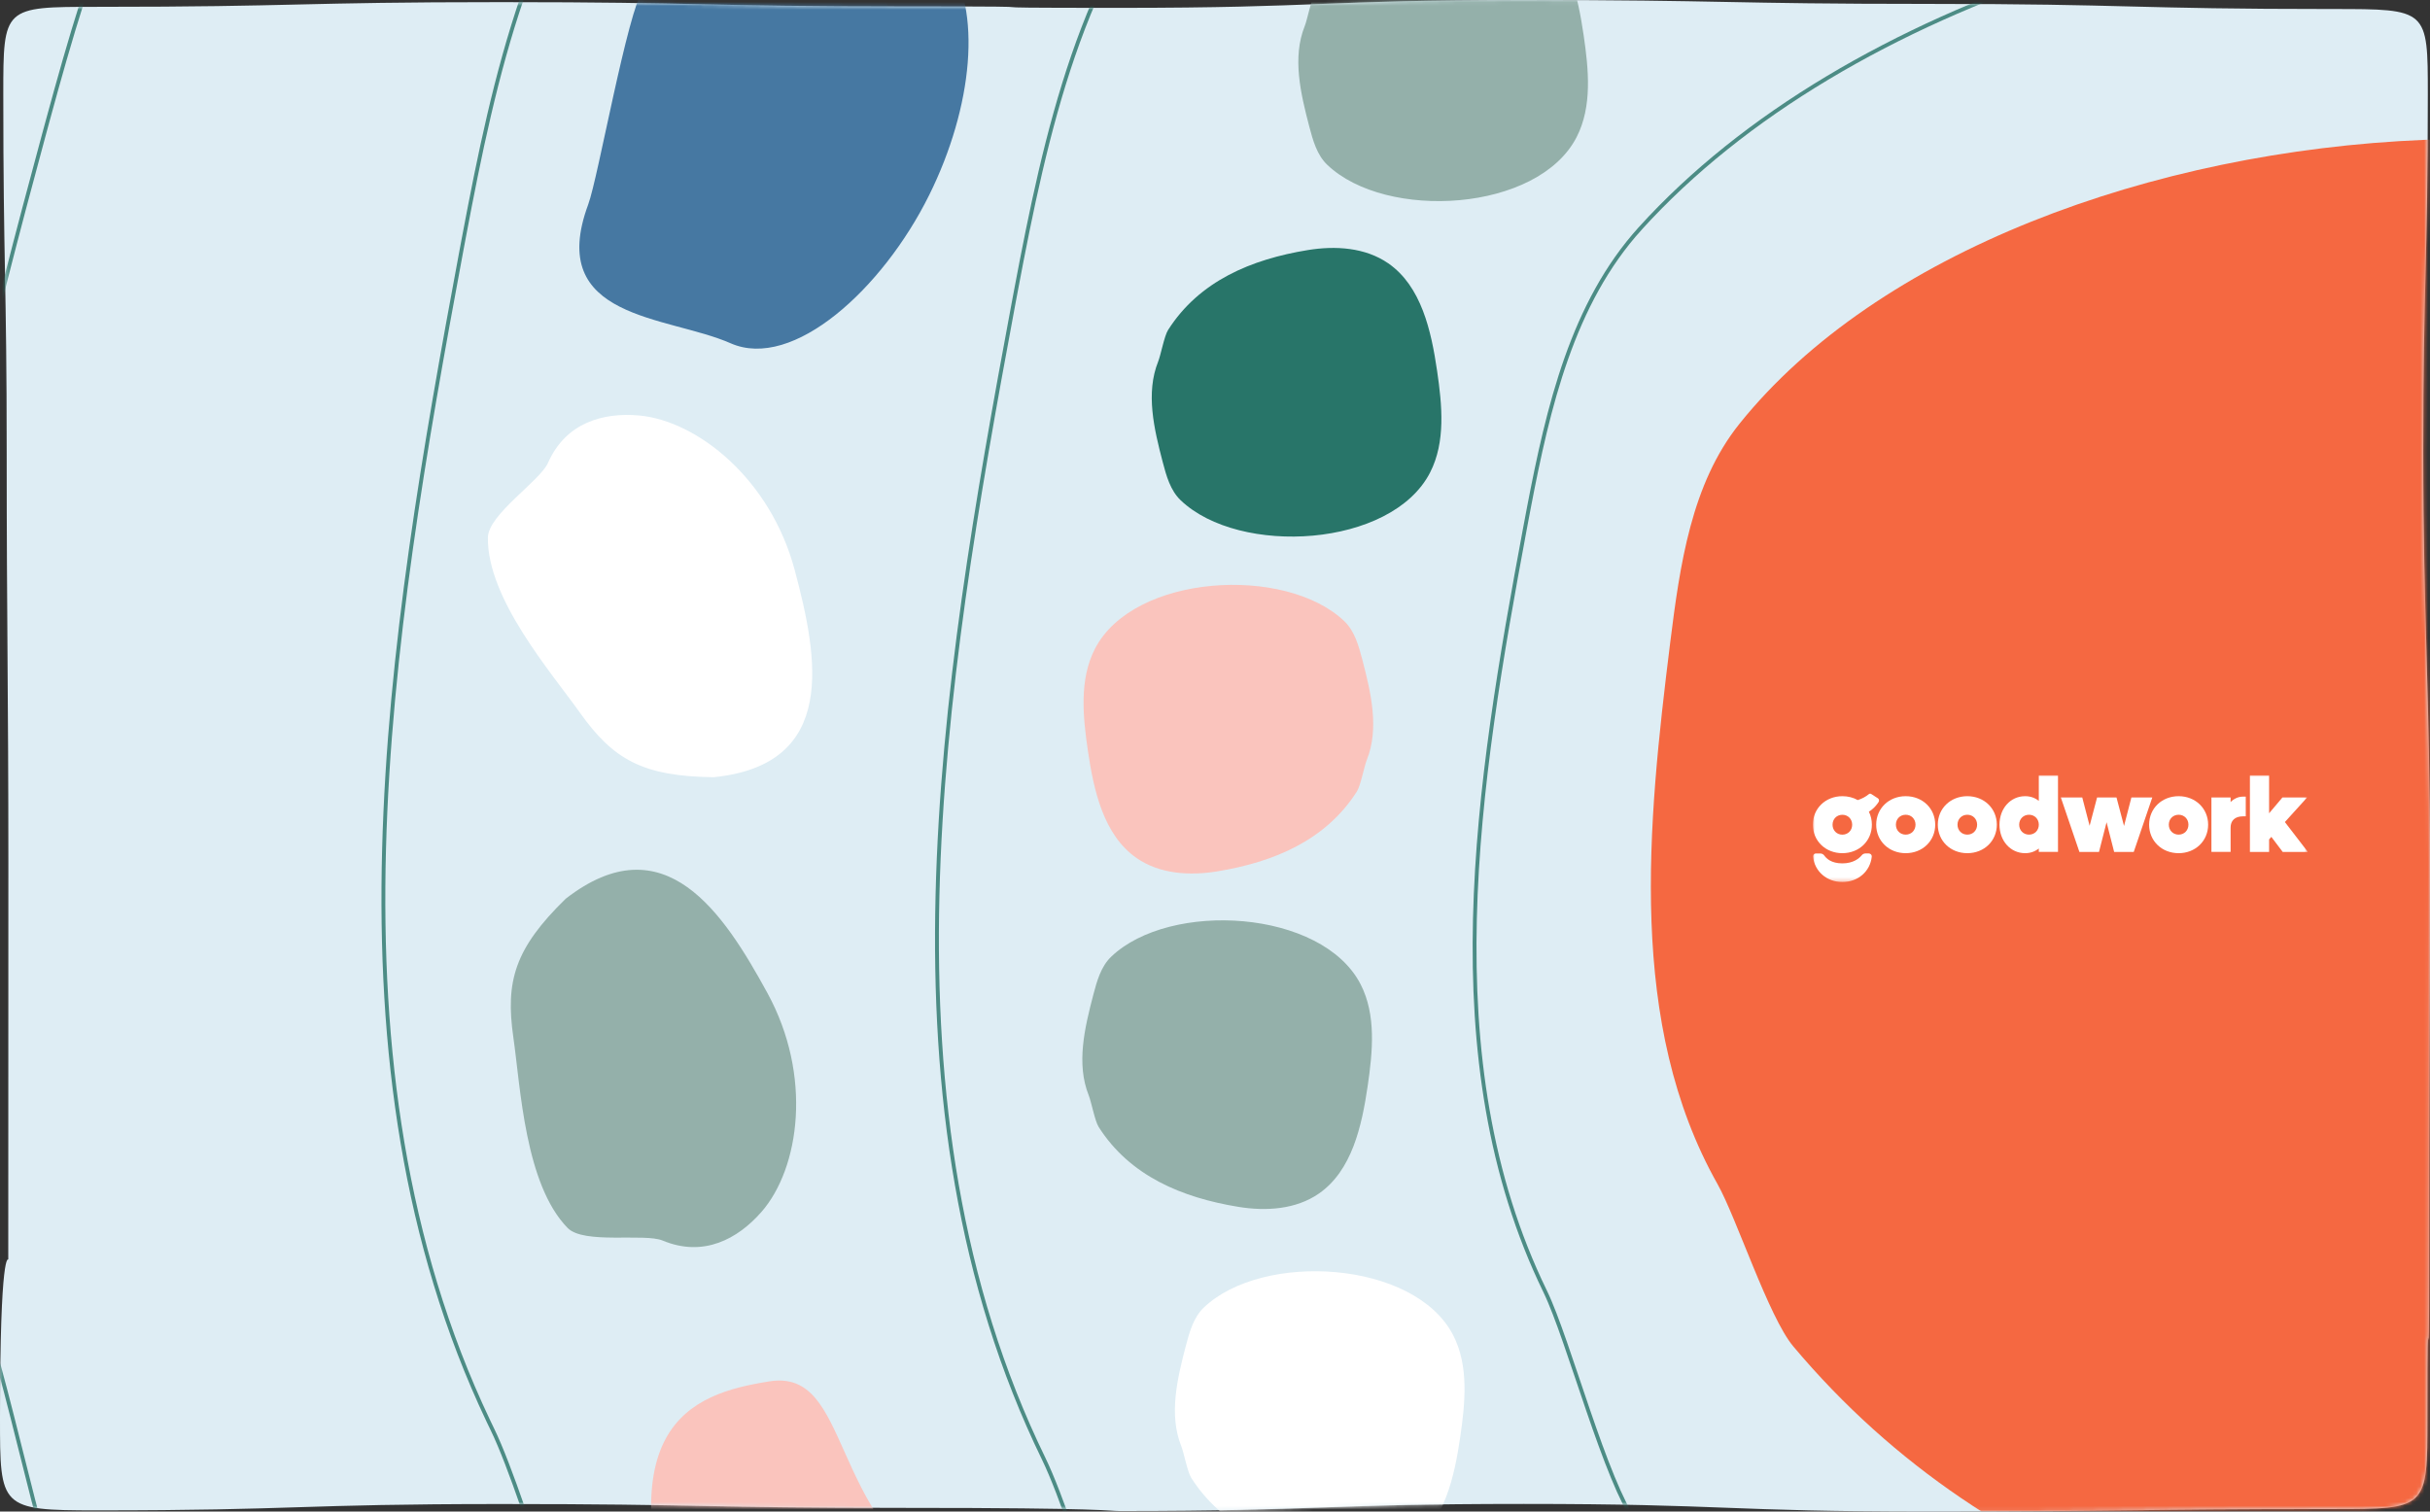
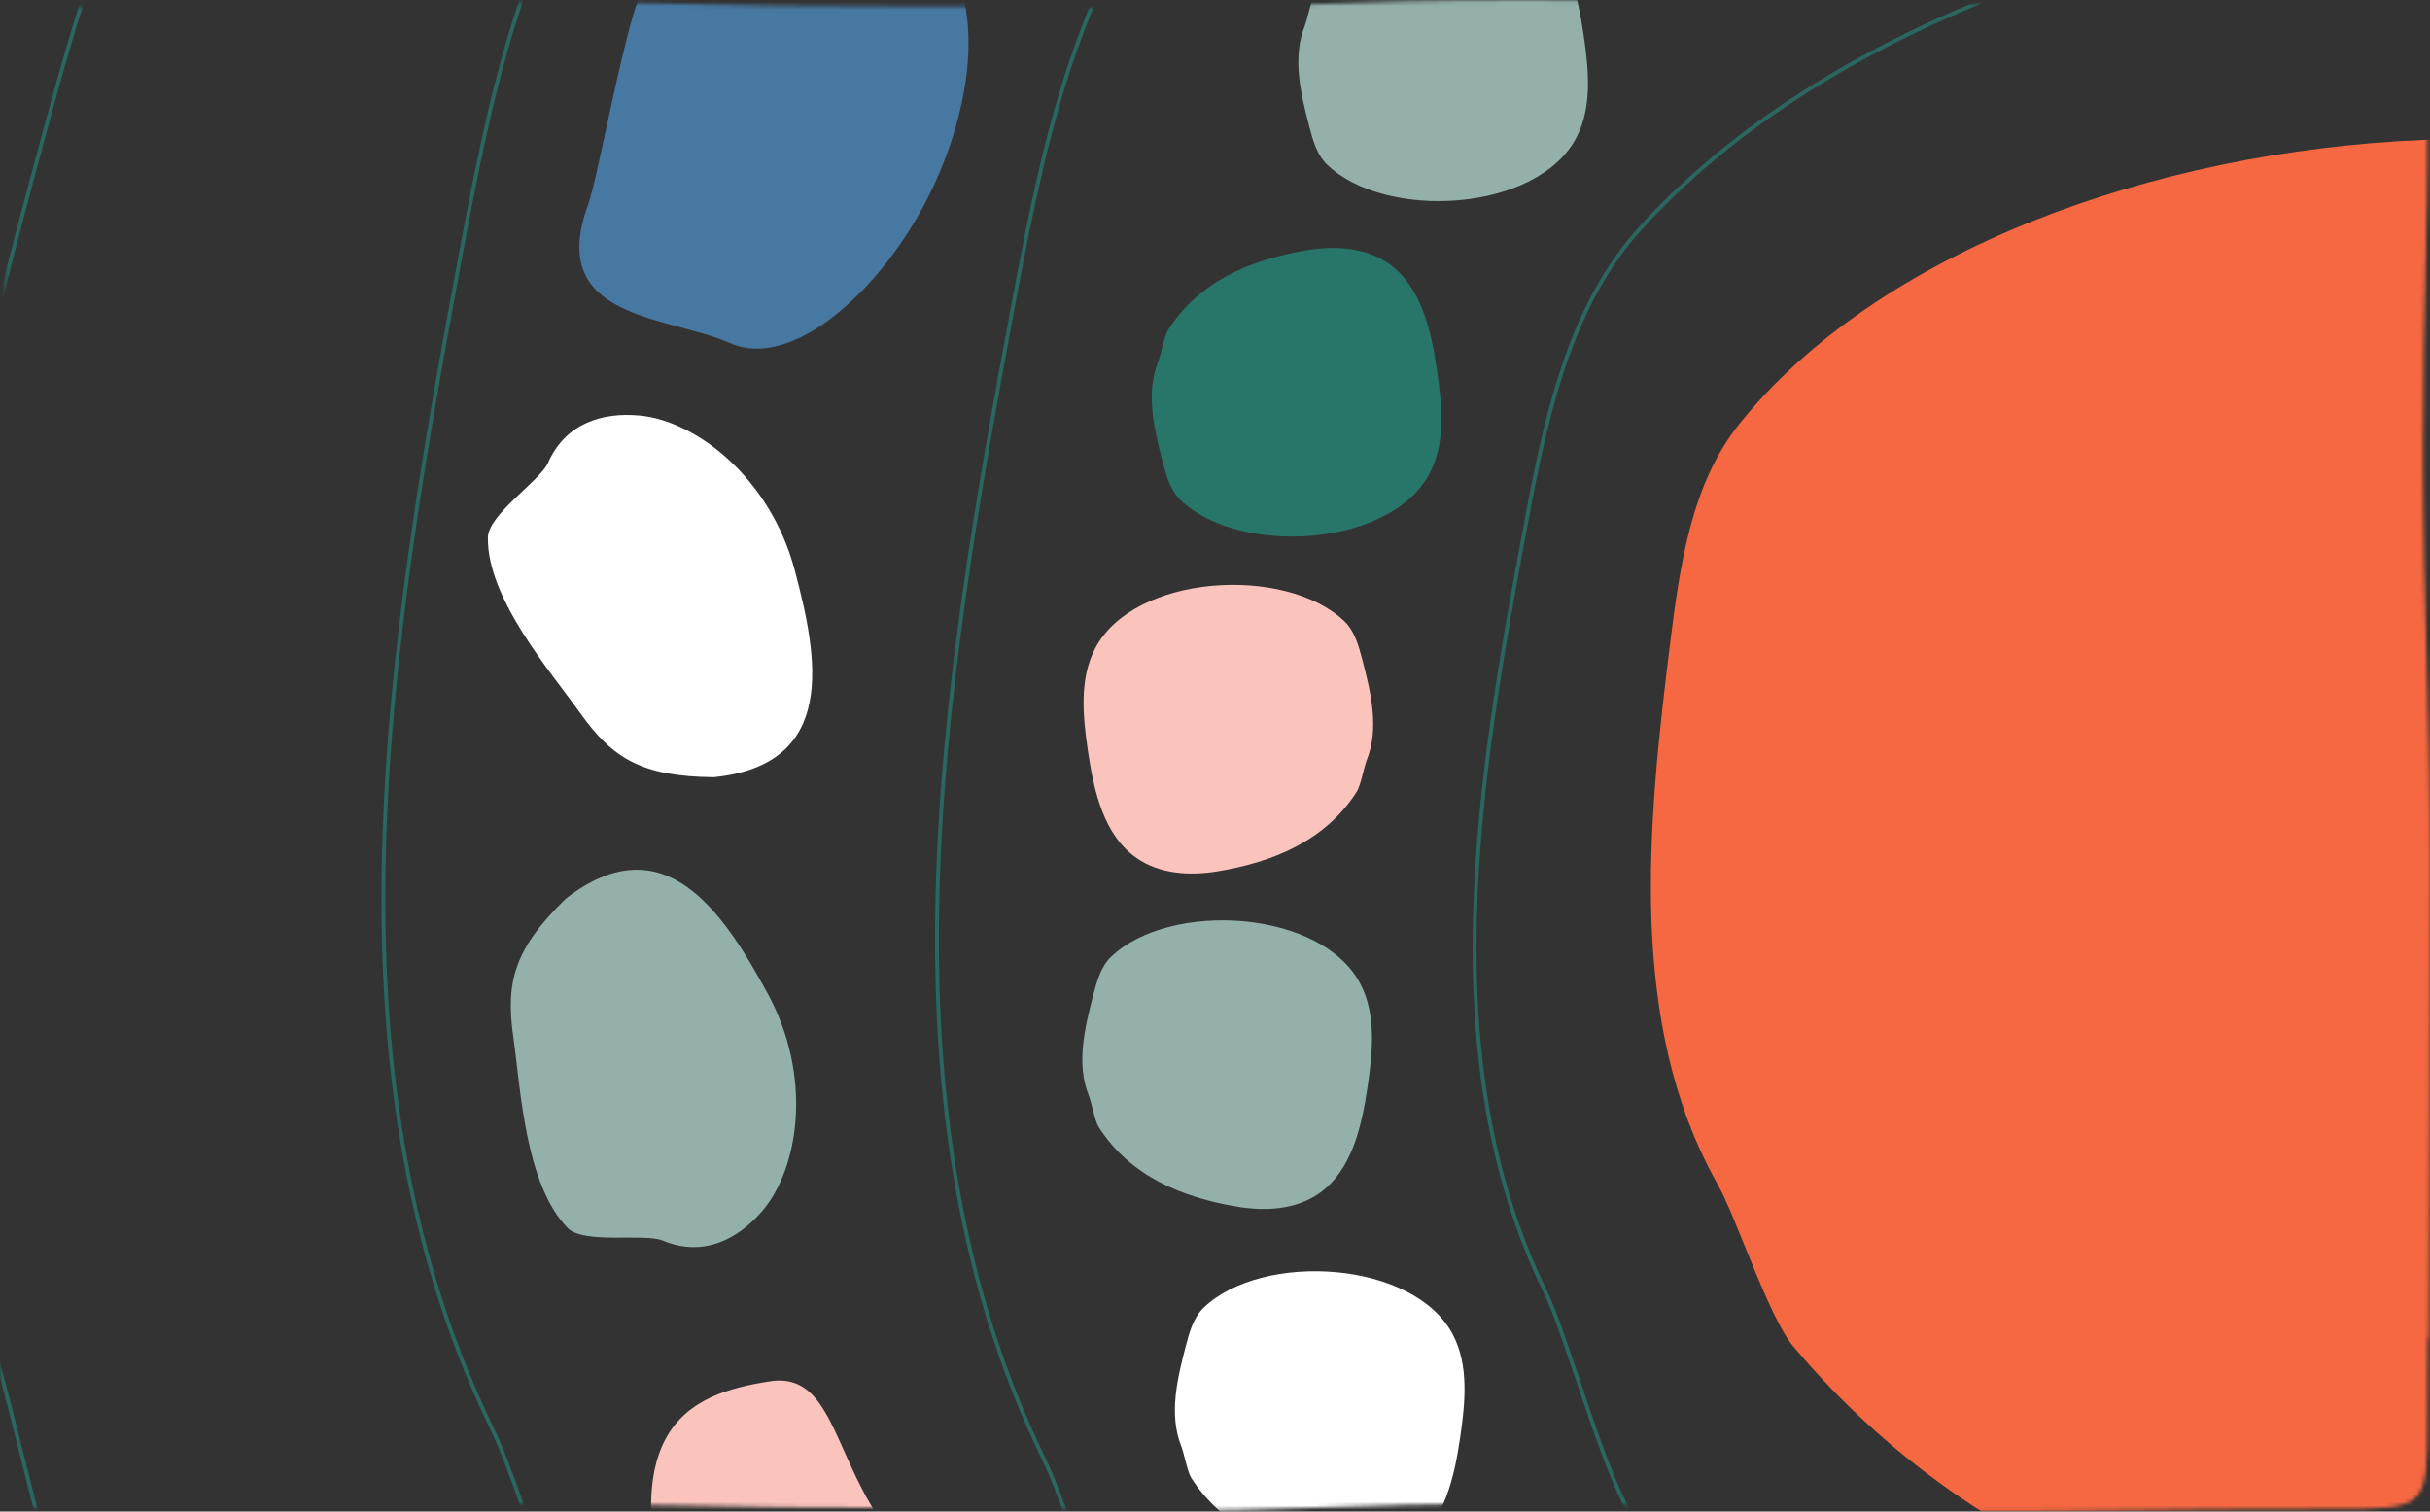
<svg xmlns="http://www.w3.org/2000/svg" width="630" height="392" viewBox="0 0 630 392" fill="none">
  <rect x="0" y="0" width="630" height="392" fill="#333333" stroke="none" />
-   <path d="M25.023 1.773C77.451 1.773 77.451 0.554 129.864 0.554C182.278 0.554 182.278 1.663 234.706 1.663C287.133 1.663 237.829 2.037 290.243 2.037C342.656 2.037 342.67 0 395.084 0C447.497 0 447.512 1.011 499.939 1.011C552.367 1.011 552.367 2.341 604.795 2.341C629.433 2.341 629.433 2.341 629.433 24.491C629.433 68.43 628.255 73.095 628.255 117.048C628.255 160.987 630 180.027 630 223.98C630 267.919 629.787 282.69 629.787 326.643C629.787 370.596 629.333 323.737 629.333 367.69C629.333 391.349 629.333 391.349 604.779 391.349C552.352 391.349 552.352 392 499.938 392C447.525 392 447.525 390.02 395.097 390.02C342.669 390.02 342.669 391.862 290.256 391.862C287.146 391.862 287.132 391.045 234.719 391.045C182.291 391.045 182.291 390.047 129.863 390.047C77.435 390.047 77.435 391.696 25.008 391.696C0 391.696 0 391.045 0 367.69C0 323.75 2.143 326.643 2.143 326.643C2.143 297.351 2.153 253.282 2.171 223.98C2.171 180.04 1.733 161.001 1.733 117.048C1.733 73.095 0.853 68.444 0.853 24.491C0.853 1.773 0.853 1.773 25.023 1.773Z" fill="#DEEDF4" />
  <mask id="mask0_3244_887" style="mask-type:alpha" maskUnits="userSpaceOnUse" x="0" y="0" width="630" height="392">
    <path d="M25.023 1.773C77.451 1.773 77.451 0.554 129.864 0.554C182.278 0.554 182.278 1.662 234.706 1.662C287.133 1.662 237.829 2.036 290.243 2.036C342.656 2.036 342.67 0 395.084 0C447.497 0 447.512 1.011 499.939 1.011C552.367 1.011 552.367 2.341 604.795 2.341C629.433 2.341 629.433 2.341 629.433 24.491C629.433 68.43 628.255 73.095 628.255 117.048C628.255 160.987 630 180.026 630 223.979C630 267.919 629.787 282.69 629.787 326.643C629.787 370.596 629.333 323.736 629.333 367.689C629.333 391.349 629.333 391.349 604.779 391.349C552.352 391.349 552.352 392 499.938 392C447.525 392 447.525 390.019 395.097 390.019C342.669 390.019 342.669 391.862 290.256 391.862C287.146 391.862 287.132 391.044 234.719 391.044C182.291 391.044 182.291 390.047 129.863 390.047C77.435 390.047 77.435 391.695 25.008 391.695C0 391.695 0 391.044 0 367.689C0 323.75 2.143 326.643 2.143 326.643C2.143 297.35 2.153 253.281 2.171 223.979C2.171 180.04 1.733 161.001 1.733 117.048C1.733 73.095 0.853 68.444 0.853 24.491C0.853 1.773 0.853 1.773 25.023 1.773Z" fill="#E4DAD3" />
  </mask>
  <g mask="url(#mask0_3244_887)">
    <path d="M344.097 42.734C341.43 40.186 340.378 36.387 339.435 32.79C337.196 24.226 334.99 14.928 338.268 6.752C338.952 5.044 339.852 0.122 340.837 -1.425C348.913 -14.123 362.417 -19.762 377.087 -22.152C384.199 -23.313 391.956 -22.846 397.935 -18.701C406.496 -12.757 409.055 -1.238 410.583 9.192C411.88 18.066 412.826 27.621 408.76 35.546C398.777 55.016 359.337 57.314 344.092 42.73L344.097 42.734Z" fill="#94B0AA" />
    <path d="M306.097 129.735C303.43 127.186 302.378 123.387 301.435 119.79C299.196 111.226 296.99 101.928 300.268 93.752C300.952 92.044 301.852 87.122 302.837 85.575C310.913 72.877 324.417 67.238 339.087 64.848C346.199 63.687 353.956 64.154 359.935 68.299C368.496 74.243 371.055 85.762 372.583 96.192C373.88 105.066 374.826 114.621 370.76 122.546C360.777 142.016 321.337 144.314 306.092 129.73L306.097 129.735Z" fill="#287569" />
    <path d="M348.524 161.095C351.191 163.644 352.243 167.443 353.186 171.04C355.425 179.604 357.631 188.902 354.353 197.077C353.669 198.786 352.769 203.707 351.784 205.255C343.708 217.953 330.204 223.592 315.534 225.982C308.422 227.142 300.665 226.675 294.686 222.53C286.125 216.587 283.566 205.067 282.038 194.638C280.742 185.764 279.795 176.209 283.861 168.283C293.844 148.814 333.284 146.516 348.53 161.1L348.524 161.095Z" fill="#FAC4BD" />
    <path d="M312.097 339.095C309.43 341.644 308.378 345.443 307.435 349.04C305.196 357.604 302.99 366.902 306.268 375.077C306.952 376.786 307.852 381.707 308.837 383.255C316.913 395.953 330.417 401.592 345.087 403.982C352.199 405.142 359.956 404.675 365.935 400.53C374.496 394.587 377.055 383.067 378.583 372.638C379.88 363.764 380.826 354.209 376.76 346.283C366.777 326.814 327.337 324.516 312.092 339.1L312.097 339.095Z" fill="white" />
    <path d="M288.097 248.095C285.43 250.644 284.378 254.443 283.435 258.04C281.196 266.604 278.99 275.902 282.268 284.077C282.952 285.786 283.852 290.707 284.837 292.255C292.913 304.953 306.417 310.592 321.087 312.982C328.199 314.142 335.956 313.675 341.935 309.53C350.496 303.587 353.055 292.067 354.583 281.638C355.88 272.764 356.826 263.209 352.76 255.283C342.777 235.814 303.337 233.516 288.092 248.1L288.097 248.095Z" fill="#94B0AA" />
    <path d="M450.969 109.905C438.47 125.478 435.526 146.611 433.026 166.58C427.11 214.122 421.889 265.578 445.303 307.105C450.191 315.785 458.528 341.55 464.916 349.152C517.299 411.528 593.785 432.171 674.22 434.553C713.216 435.716 754.516 427.689 783.651 401.195C825.369 363.213 830.896 299.588 831.674 242.544C832.312 194.01 830.59 142.072 803.121 102.445C735.685 5.093 522.377 20.836 450.941 109.934L450.969 109.905Z" fill="#F56841" />
    <g clip-path="url(#clip0_3244_887)">
      <mask id="mask1_3244_887" style="mask-type:luminance" maskUnits="userSpaceOnUse" x="470" y="200" width="129" height="29">
        <path d="M598.333 201H470V228.715H598.333V201Z" fill="white" />
      </mask>
      <g mask="url(#mask1_3244_887)">
        <path d="M510.045 206.478C505.679 206.478 502.395 209.664 502.395 213.868C502.395 218.072 505.679 221.258 510.045 221.258C514.411 221.258 517.695 218.072 517.695 213.868C517.695 209.664 514.411 206.478 510.045 206.478ZM510.045 216.446C508.583 216.446 507.501 215.342 507.501 213.868C507.501 212.394 508.583 211.291 510.045 211.291C511.506 211.291 512.588 212.394 512.588 213.868C512.588 215.342 511.506 216.446 510.045 216.446Z" fill="white" />
-         <path d="M494.072 206.478C489.706 206.478 486.422 209.664 486.422 213.868C486.422 218.072 489.706 221.258 494.072 221.258C498.438 221.258 501.722 218.072 501.722 213.868C501.722 209.664 498.438 206.478 494.072 206.478ZM494.072 216.446C492.61 216.446 491.528 215.342 491.528 213.868C491.528 212.394 492.61 211.291 494.072 211.291C495.534 211.291 496.616 212.394 496.616 213.868C496.616 215.342 495.534 216.446 494.072 216.446Z" fill="white" />
        <path d="M528.581 207.696C527.612 206.925 526.426 206.478 525.04 206.478C521.225 206.478 518.387 209.664 518.387 213.868C518.387 218.072 521.234 221.258 525.04 221.258C526.426 221.258 527.612 220.811 528.581 220.041V220.925H533.554V201H528.581V207.696ZM526.037 216.446C524.575 216.446 523.493 215.342 523.493 213.868C523.493 212.394 524.575 211.291 526.037 211.291C527.498 211.291 528.581 212.394 528.581 213.868C528.581 215.342 527.498 216.446 526.037 216.446Z" fill="white" />
        <path d="M552.583 206.811L550.675 214.201L548.72 206.811H543.689L541.753 214.154L539.845 206.811H534.293L539.105 220.935H544.183L546.148 213.231L548.112 220.935H553.191L558.003 206.811H552.583Z" fill="white" />
        <path d="M564.828 206.478C560.462 206.478 557.178 209.664 557.178 213.868C557.178 218.072 560.462 221.258 564.828 221.258C569.194 221.258 572.478 218.072 572.478 213.868C572.478 209.664 569.194 206.478 564.828 206.478ZM564.828 216.446C563.366 216.446 562.284 215.342 562.284 213.868C562.284 212.394 563.366 211.291 564.828 211.291C566.289 211.291 567.371 212.394 567.371 213.868C567.371 215.342 566.289 216.446 564.828 216.446Z" fill="white" />
        <path d="M578.306 208V206.811H573.332V220.925H578.306V214.61C578.306 212.841 579.388 211.7 581.542 211.7H582.235V206.592H581.542C580.271 206.592 579.198 207.115 578.306 208Z" fill="white" />
        <path d="M592.375 213.183L598.145 206.811H591.739L588.284 210.91V201H583.311V220.935H588.284V217.692L588.862 217.026L591.815 220.935H598.335L592.375 213.183Z" fill="white" />
        <path d="M501.17 210.872C501.198 210.929 501.217 210.986 501.246 211.043C501.217 210.986 501.198 210.929 501.17 210.863V210.872Z" fill="white" />
        <path d="M486.781 208.38C486.885 208.238 486.98 208.086 487.075 207.933C487.255 207.62 487.151 207.22 486.857 207.02L485.129 205.908C484.939 205.784 484.693 205.803 484.522 205.946C483.668 206.649 482.681 207.163 481.636 207.486C480.488 206.84 479.14 206.478 477.66 206.478C473.284 206.478 470 209.664 470 213.868C470 218.072 473.284 221.258 477.65 221.258C482.016 221.258 485.3 218.072 485.3 213.868C485.3 212.651 485.025 211.51 484.522 210.511C485.405 209.95 486.173 209.217 486.781 208.371V208.38ZM477.65 216.455C476.188 216.455 475.106 215.352 475.106 213.878C475.106 212.404 476.188 211.3 477.65 211.3C479.112 211.3 480.194 212.404 480.194 213.878C480.194 215.352 479.112 216.455 477.65 216.455Z" fill="white" />
        <path d="M484.522 221.325H483.677C483.288 221.325 482.918 221.496 482.671 221.801C482.064 222.543 480.554 223.903 477.65 223.903C474.746 223.903 473.502 222.619 472.961 221.867C472.714 221.525 472.325 221.335 471.908 221.335H470.788C470.342 221.335 470 221.715 470.047 222.162C470.446 225.957 473.578 228.734 477.659 228.734C481.741 228.734 484.873 225.957 485.272 222.162C485.319 221.725 484.968 221.335 484.531 221.335L484.522 221.325Z" fill="white" />
      </g>
    </g>
    <path opacity="0.8" d="M710.533 532.936C765.088 537.883 823.567 530.134 866.56 495.557C897.341 470.77 916.034 436.236 927.775 397.879C939.516 359.52 944.293 317.371 947.267 277.393C952.258 209.864 954.25 137.606 920.023 80.038L919.207 78.68C876.173 7.727 779.648 -26.854 680.288 -28.798C580.958 -30.741 479.036 -0.058 425.251 59.232L425.255 59.235C407.674 78.608 401.376 105.53 396.362 131.752L395.374 136.985C383.019 203.217 371.357 274.804 400.59 334.894C403.667 341.228 407.59 353.645 411.759 365.804C413.849 371.897 416.004 377.937 418.154 383.152C420.173 388.049 422.175 392.185 424.098 394.948L424.482 395.482C492.547 487.301 597.94 522.749 710.533 532.936Z" stroke="#287569" />
    <path opacity="0.8" d="M605.807 676.187C689.311 683.759 778.821 672.057 845.047 619.732L846.606 618.488C894.129 580.22 922.977 526.911 941.091 467.731C959.206 408.548 966.575 343.528 971.161 281.874C978.918 176.929 981.989 64.482 927.852 -24.713L927.851 -24.713C861.419 -134.244 712.454 -187.584 559.198 -190.581C405.983 -193.579 248.723 -146.254 165.71 -54.745L165.715 -54.74C137.643 -23.806 128.198 19.571 120.329 61.26L119.572 65.289C100.671 166.609 82.796 276.162 126.593 368.467L127.638 370.644C132.375 380.392 138.415 399.51 144.85 418.277C148.072 427.675 151.397 436.996 154.716 445.045C158.039 453.103 161.34 459.848 164.506 464.116L164.507 464.117C268.714 604.689 429.611 659.615 601.74 675.812L605.807 676.187Z" stroke="#287569" />
    <path opacity="0.8" d="M447.621 682.484C530.261 696.657 620.417 692.092 690.585 645.186L692.238 644.07C742.647 609.692 775.633 558.84 798.385 501.284C821.138 443.724 833.642 379.493 843.105 318.397C859.163 214.399 871.145 102.55 824.255 9.342L824.254 9.342C766.72 -105.115 622.456 -170.104 469.92 -185.25C317.426 -200.393 156.907 -165.693 66.896 -81.058L66.901 -81.052C36.464 -52.443 23.607 -9.952 12.456 30.981L11.381 34.937C-15.497 134.438 -42.007 242.229 -5.671 337.717L-4.802 339.97C-0.854 350.063 3.65 369.6 8.577 388.818C11.044 398.442 13.619 407.998 16.288 416.285C18.961 424.581 21.717 431.566 24.535 436.073L24.536 436.074C117.262 584.47 273.295 651.986 443.596 681.787L447.621 682.484Z" stroke="#287569" />
    <path opacity="0.8" d="M738.927 677.544C821.36 685.019 909.768 673.316 974.779 621.031C1021.32 583.55 1049.58 531.336 1067.32 473.371C1084.51 417.215 1091.82 355.693 1096.35 297L1096.78 291.329C1104.37 188.537 1107.38 78.4 1054.36 -8.961L1054.36 -8.962C989.288 -116.242 843.384 -168.486 693.272 -171.423C543.203 -174.358 389.171 -128.005 307.864 -38.377L307.869 -38.371C280.375 -8.074 271.124 34.41 263.416 75.244L262.675 79.19C244.017 179.213 226.379 287.425 270.576 378.275C275.215 387.824 281.131 406.551 287.434 424.932C290.591 434.137 293.848 443.266 297.098 451.15C300.353 459.043 303.586 465.648 306.686 469.828L306.687 469.828C409.557 608.598 568.831 662.154 738.927 677.544Z" stroke="#287569" />
    <path d="M240.89 50.609C252.239 27.708 254.744 2.354 245.284 -10.673C235.818 -23.693 215.745 -48.203 197.761 -31.276C192.105 -25.954 171.423 -10.009 166.914 -3.225C162.533 3.374 155.133 45.898 152.503 53.009C141.422 82.958 173.047 81.809 189.417 89.021C205.597 96.152 228.859 74.883 240.885 50.616L240.89 50.609Z" fill="#4678A2" />
    <path d="M197.396 314.305C191.318 321.265 182.422 326.142 171.821 321.725C167.067 319.745 151.361 322.757 147.155 318.444C136.089 307.107 134.958 282.026 133.095 269.066C130.993 254.451 133.43 245.997 146.652 233.081C172.301 213.147 187.644 236.832 198.946 257.498C210.706 279.001 207.322 302.946 197.4 314.311L197.396 314.305Z" fill="#94B0AA" />
    <path d="M165.712 107.755C156.509 106.911 146.705 109.519 142.079 120.03C140.004 124.743 126.558 133.4 126.488 139.424C126.301 155.265 142.787 174.2 150.381 184.867C158.944 196.896 166.54 201.334 185.023 201.56C217.342 198.292 212.106 170.562 206.028 147.805C199.704 124.126 180.734 109.129 165.71 107.749L165.712 107.755Z" fill="white" />
    <path d="M266.405 428.91C274.058 445.898 271.809 446.302 268.004 461.983C266.298 469.015 262.787 474.469 258.625 478.535C247.684 489.236 231.25 496.961 216.261 488.495C201.272 480.03 192.336 468.45 177.994 433.369C155.479 369.637 178.902 361.509 199.492 358.235C220.915 354.827 214.398 393.317 247.289 412.005L266.405 428.91Z" fill="#FAC4BD" />
  </g>
  <defs>
    <clipPath id="clip0_3244_887">
-       <rect width="128.333" height="28" fill="white" transform="translate(470 201)" />
-     </clipPath>
+       </clipPath>
  </defs>
</svg>